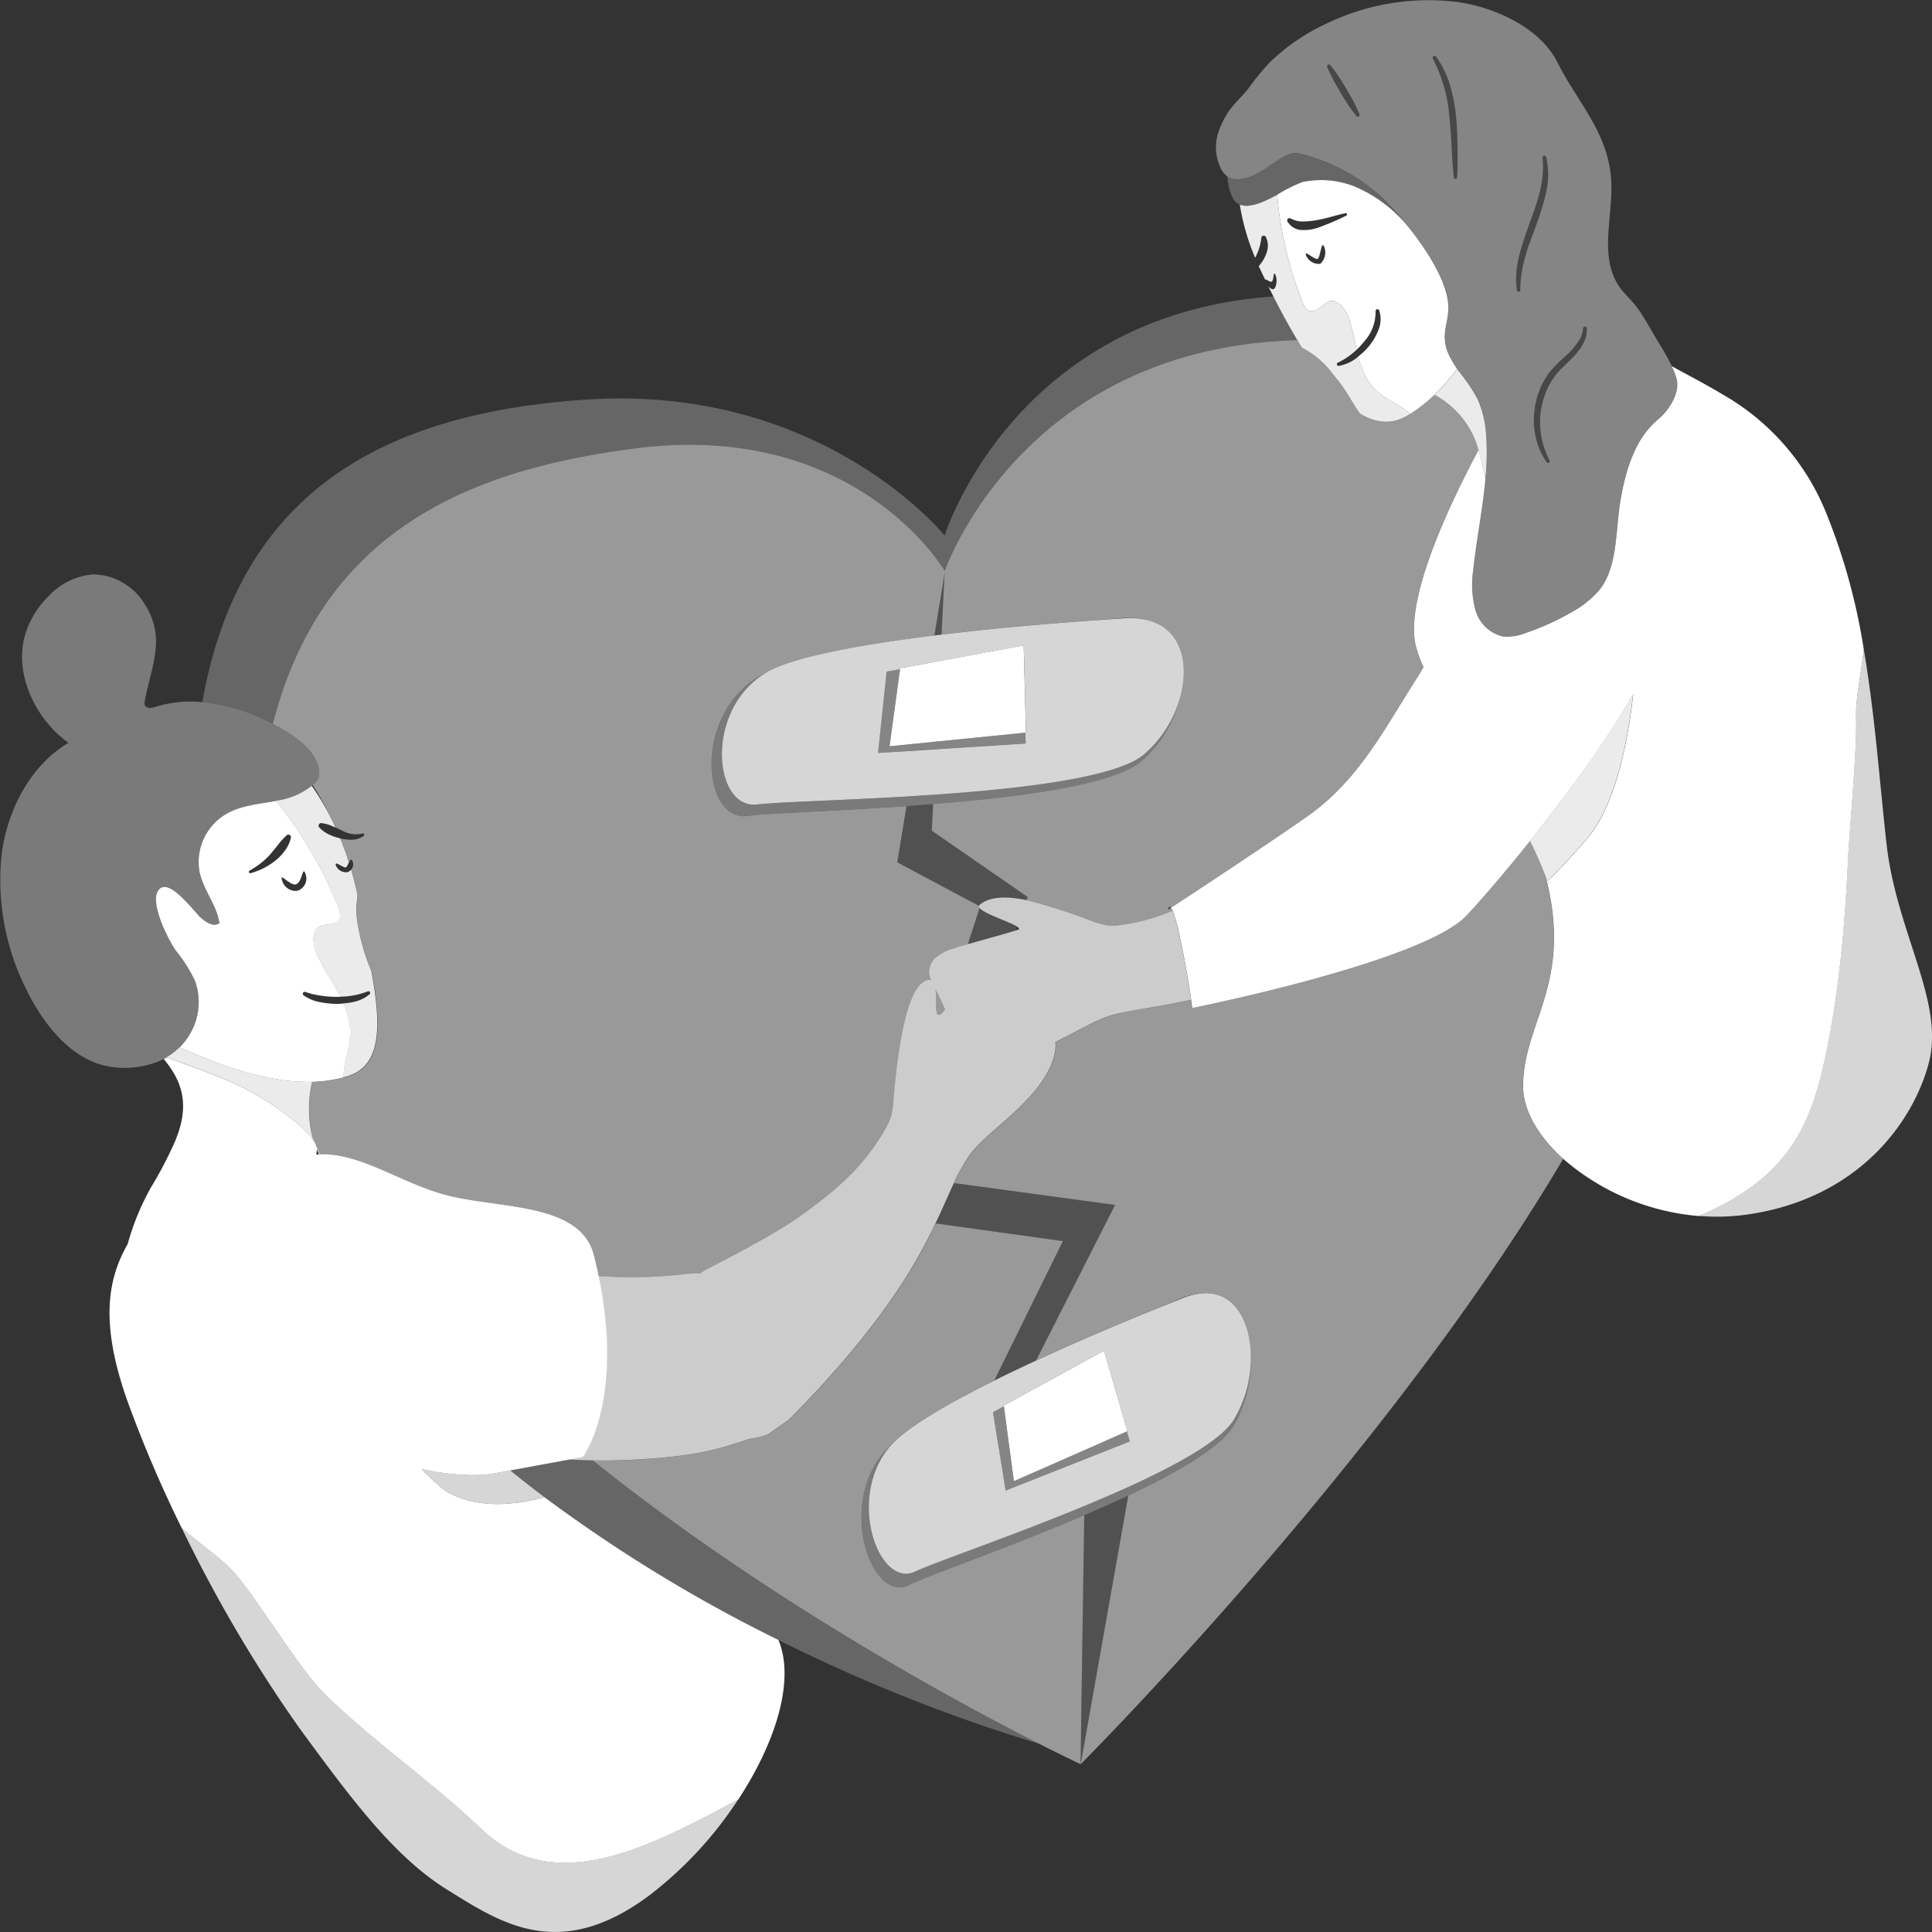
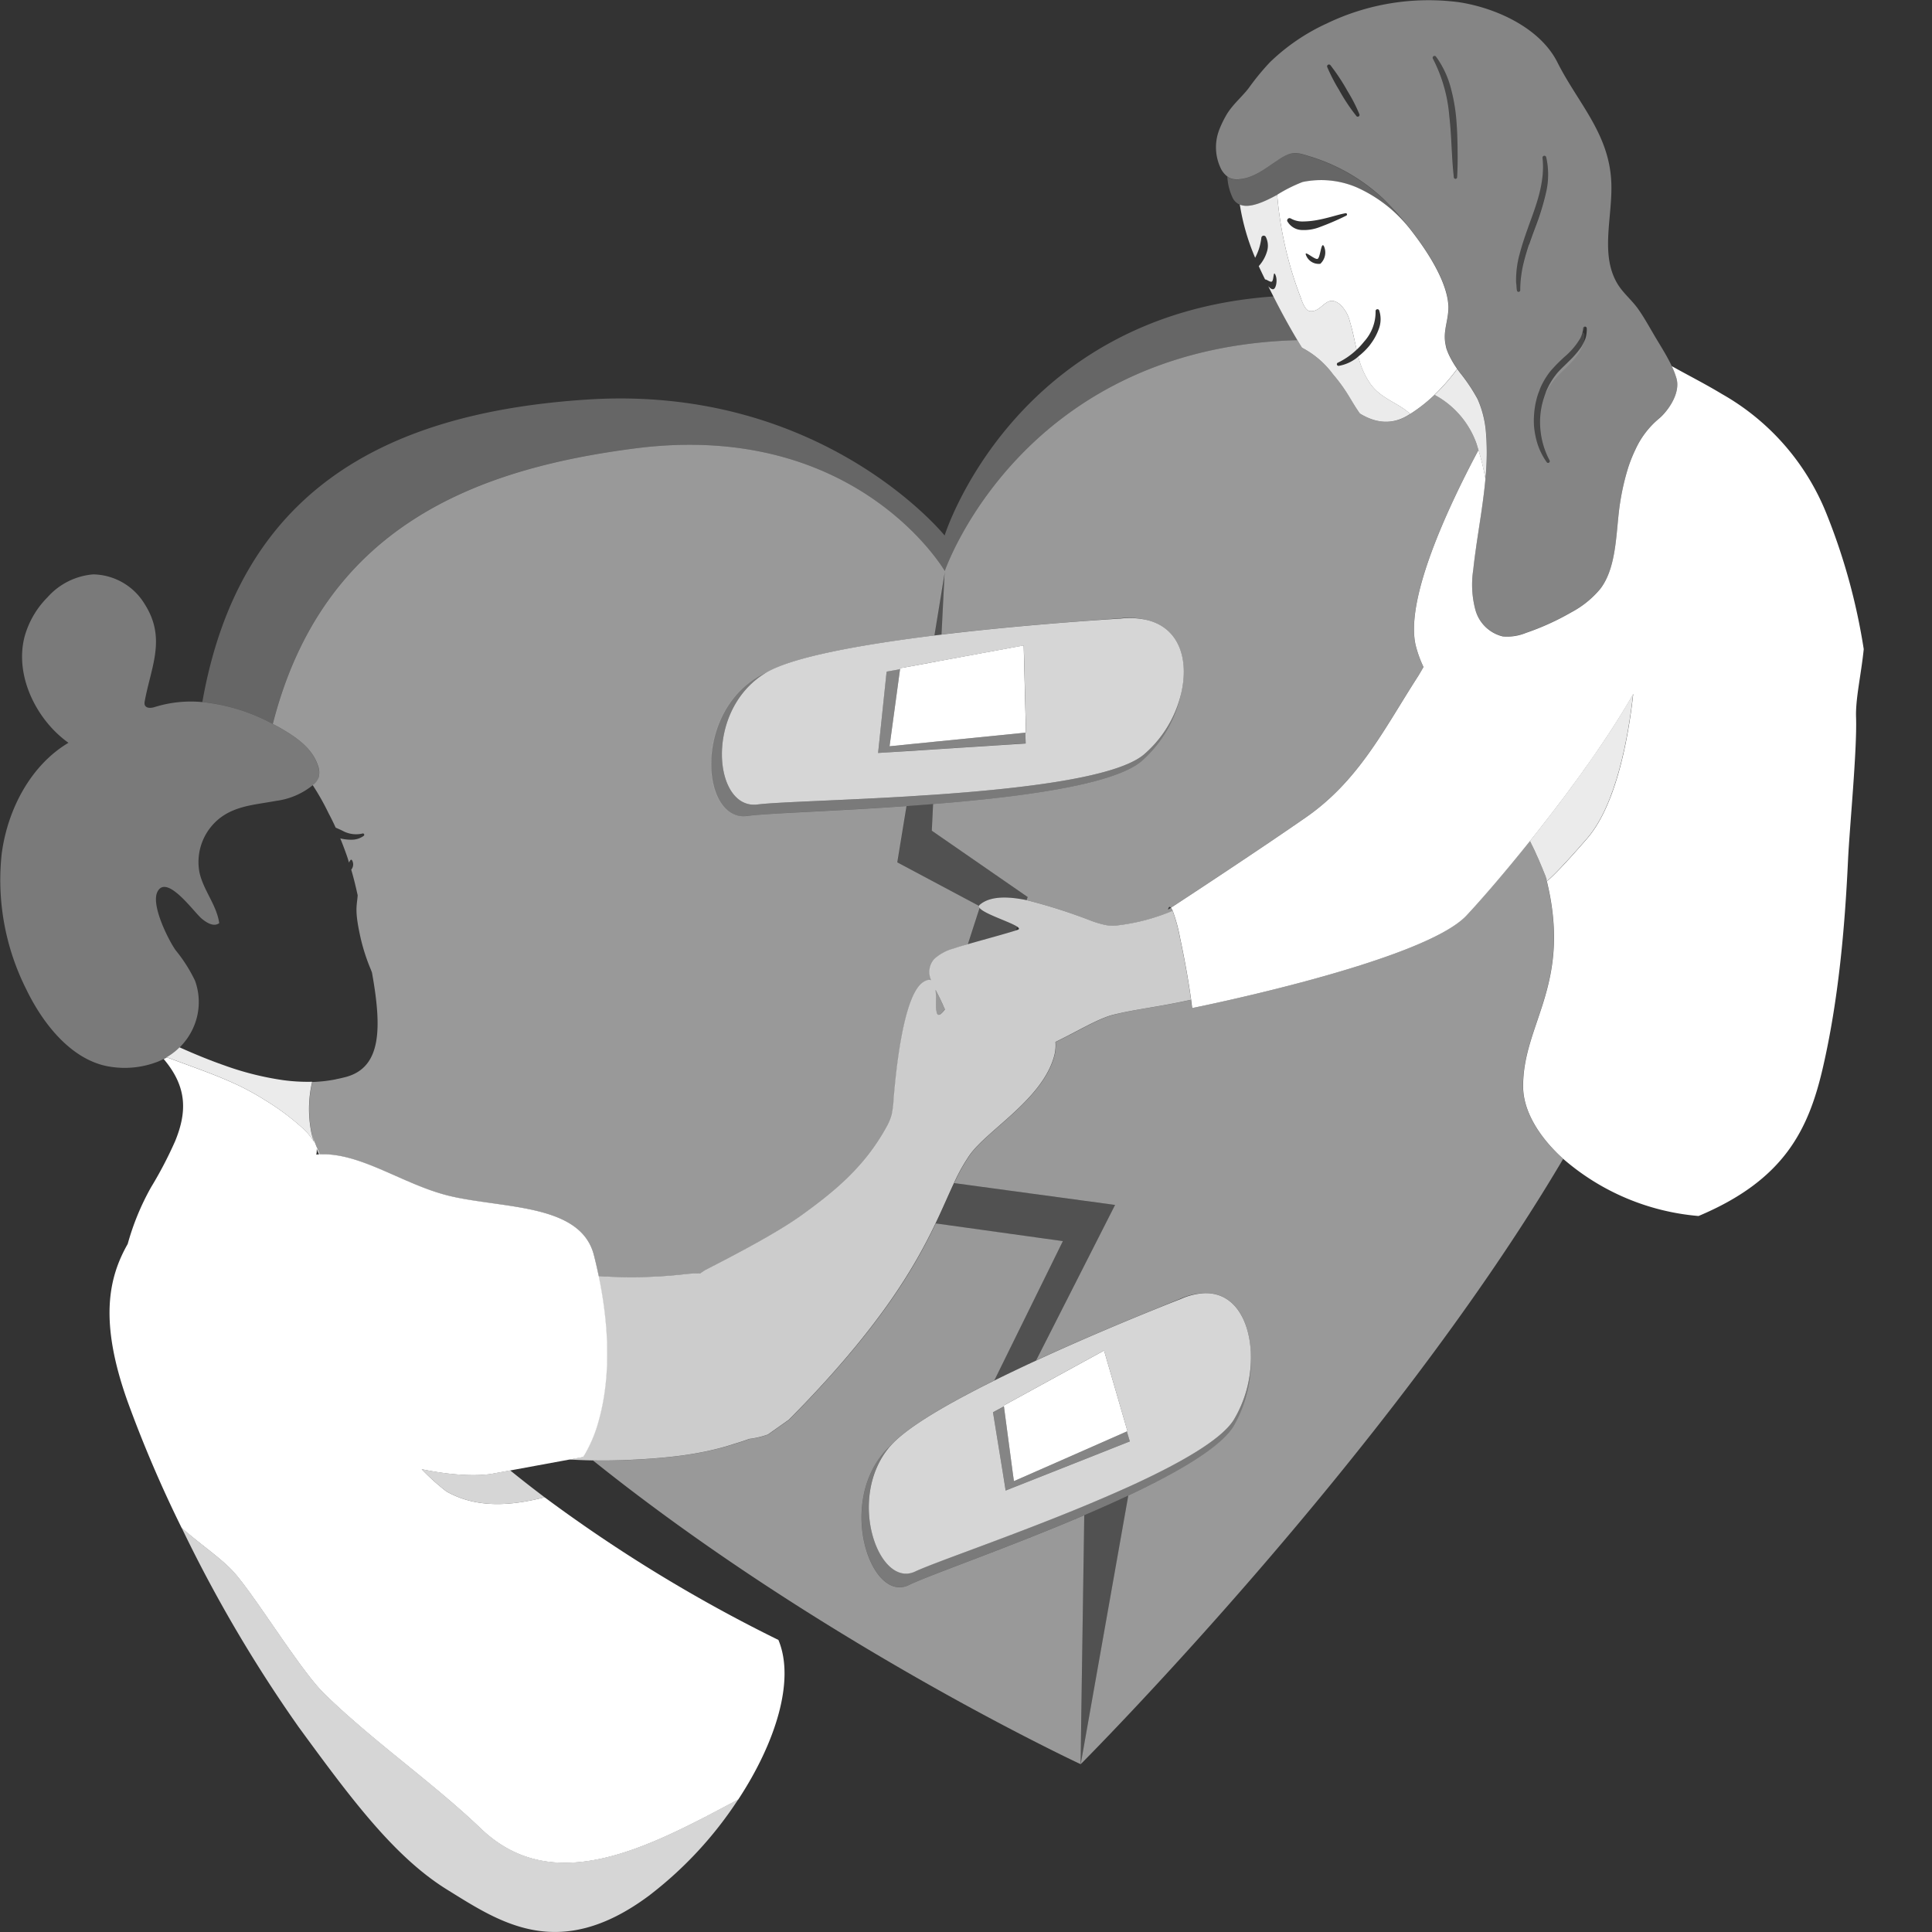
<svg xmlns="http://www.w3.org/2000/svg" viewBox="0 0 300 300">
  <rect x="0" y="0" width="300" height="300" fill="#333333" stroke="none" />
  <g fill="#fff">
    <path d="m 214.78 30.88 a 29.07 29.07 0 0 0 -11.63 -6.64 c -2.06 -.69 -2.73 -.66 -4.66 .59 -.13 .08 -.26 .17 -.38 .26 -1.78 1.19 -3.55 2.6 -5.75 2.76 -.05 0 -.11 0 -.16 .01 a 2.81 2.81 0 0 1 -1.33 -.23 2.08 2.08 0 0 1 -.29 -.19 8.68 8.68 0 0 0 .79 3.2 2.18 2.18 0 0 0 1.15 1.14 c 1.48 .63 3.74 -.4 5.8 -1.52 a 22.96 22.96 0 0 1 3.95 -1.98 14.1 14.1 0 0 1 8.39 .83 21.89 21.89 0 0 1 8.44 6.66 50.79 50.79 0 0 0 -4.32 -4.89 z" opacity=".25" />
    <path d="m 260.31 58.7 a 13.3 13.3 0 0 0 -.72 -1.86 c -.06 -.13 -.12 -.25 -.18 -.37 -.76 -1.54 -1.73 -3.03 -2.55 -4.43 -.8 -1.36 -1.6 -2.81 -2.51 -4.09 -.99 -1.39 -2.38 -2.48 -3.26 -4 -2.65 -4.58 -.65 -10.38 -.89 -15.7 -.34 -7.55 -5.2 -12.27 -8.36 -18.56 -2.7 -5.39 -9.6 -8.48 -15.3 -9.35 a 36.42 36.42 0 0 0 -20.53 3.31 31.54 31.54 0 0 0 -8.82 6.02 38.34 38.34 0 0 0 -3.3 4.02 c -1.19 1.54 -2.64 2.64 -3.61 4.43 a 16.57 16.57 0 0 0 -.88 1.83 8.67 8.67 0 0 0 -.37 1.13 7.57 7.57 0 0 0 .42 4.82 3.6 3.6 0 0 0 1.15 1.52 2.08 2.08 0 0 0 .29 .19 2.81 2.81 0 0 0 1.33 .23 c .05 0 .11 0 .16 -.01 2.2 -.16 3.96 -1.56 5.75 -2.76 .13 -.09 .26 -.17 .38 -.26 1.93 -1.25 2.6 -1.27 4.66 -.59 a 29.07 29.07 0 0 1 11.63 6.64 50.79 50.79 0 0 1 4.32 4.88 c .19 .24 .37 .49 .56 .73 2.72 3.61 5.18 7.87 5.25 11.18 a 7.92 7.92 0 0 1 -.08 1.19 c -.21 1.59 -.74 2.97 -.35 4.72 .02 .09 .04 .18 .06 .28 .02 .08 .03 .15 .05 .23 a 8.89 8.89 0 0 0 .5 1.22 14.7 14.7 0 0 0 1.18 1.98 c .14 .19 .28 .39 .42 .58 a 27.07 27.07 0 0 1 2.74 4.1 15.8 15.8 0 0 1 1.33 5.69 c .01 .12 .03 .24 .03 .36 a 39.53 39.53 0 0 1 -.05 5.22 c -.03 .37 -.07 .74 -.1 1.1 -.31 3.43 -.9 6.84 -1.4 10.27 -.19 1.28 -.36 2.56 -.49 3.84 a 15.14 15.14 0 0 0 .33 6.25 5.82 5.82 0 0 0 4.24 4.12 7.64 7.64 0 0 0 3.62 -.55 39.59 39.59 0 0 0 7.01 -3.18 14.96 14.96 0 0 0 4.52 -3.65 c 2.71 -3.52 2.4 -9.25 3.1 -13.5 a 37.3 37.3 0 0 1 1.25 -5.38 22.57 22.57 0 0 1 .81 -2.11 c .11 -.26 .23 -.51 .35 -.76 a 13.57 13.57 0 0 1 3.59 -4.68 6.89 6.89 0 0 0 .61 -.57 c 1.19 -1.24 2.73 -3.62 2.11 -5.72 z m -49.39 -40.6 a .26 .26 0 0 1 -.29 -.07 29.14 29.14 0 0 1 -2.48 -3.67 c -.07 -.12 -.14 -.24 -.2 -.36 a 27.48 27.48 0 0 1 -1.85 -3.57 .29 .29 0 0 1 .5 -.29 31.52 31.52 0 0 1 2.46 3.68 c .07 .12 .14 .25 .21 .37 a 24.97 24.97 0 0 1 1.82 3.56 .26 .26 0 0 1 -.17 .35 z m 15.34 9.43 a .26 .26 0 0 1 -.27 .24 .29 .29 0 0 1 -.24 -.23 c -.02 -.18 -.03 -.37 -.05 -.55 -.31 -3 -.3 -6.02 -.65 -8.96 a 23.44 23.44 0 0 0 -2.56 -8.95 .29 .29 0 0 1 .48 -.31 14.53 14.53 0 0 1 2.17 4.38 27.95 27.95 0 0 1 .94 4.78 c .16 1.61 .22 3.22 .25 4.82 .02 1.58 .03 3.17 -.07 4.77 z m 11.16 10.43 c -.08 .22 -.15 .44 -.22 .67 -.28 .87 -.52 1.74 -.72 2.62 -.11 .49 -.19 .99 -.26 1.49 a 15.67 15.67 0 0 0 -.16 2.33 .26 .26 0 0 1 -.51 .05 c -.05 -.27 -.06 -.54 -.08 -.81 -.01 -.15 -.04 -.3 -.05 -.45 a 15.26 15.26 0 0 1 .47 -4.14 c .02 -.09 .05 -.17 .07 -.25 .43 -1.66 1 -3.26 1.57 -4.85 l .22 -.6 c 1.14 -3.11 2.14 -6.27 1.77 -9.52 a .29 .29 0 0 1 .57 -.1 12.25 12.25 0 0 1 -.01 5.43 39.17 39.17 0 0 1 -1.56 5.15 c -.37 .98 -.73 1.95 -1.06 2.93 z m 8.78 14.56 c -.04 .12 -.1 .23 -.14 .34 a 6.73 6.73 0 0 1 -.55 1.06 14.58 14.58 0 0 1 -1.98 2.26 c -.48 .48 -.96 .93 -1.41 1.4 -.2 .21 -.39 .43 -.56 .66 a 10.75 10.75 0 0 0 -1.41 2.39 c -.08 .18 -.14 .37 -.21 .56 -.05 .13 -.1 .26 -.14 .39 a 12.21 12.21 0 0 0 -.47 1.78 12.36 12.36 0 0 0 -.18 2.74 12.68 12.68 0 0 0 1.47 5.4 v .01 a .26 .26 0 0 1 -.44 .27 10.88 10.88 0 0 1 -1.38 -2.68 12.85 12.85 0 0 1 -.6 -2.96 13.52 13.52 0 0 1 .13 -2.86 12.8 12.8 0 0 1 .41 -1.81 c .08 -.27 .19 -.54 .29 -.81 .06 -.15 .1 -.31 .17 -.46 a 11.84 11.84 0 0 1 1.58 -2.6 c .18 -.22 .37 -.41 .56 -.62 .5 -.54 1.02 -1.03 1.53 -1.51 a 11.25 11.25 0 0 0 2.48 -2.88 3.95 3.95 0 0 0 .47 -1.63 v -.01 a .29 .29 0 0 1 .57 0 4.8 4.8 0 0 1 -.19 1.57 z" opacity=".4" />
-     <path d="m 246.11 50.69 a .29 .29 0 0 0 -.3 .27 v .01 a 3.95 3.95 0 0 1 -.47 1.63 11.25 11.25 0 0 1 -2.48 2.88 c -.51 .48 -1.03 .98 -1.53 1.51 -.19 .2 -.39 .39 -.56 .62 a 11.84 11.84 0 0 0 -1.58 2.6 c -.07 .15 -.11 .31 -.17 .46 -.1 .27 -.2 .53 -.29 .81 a 12.8 12.8 0 0 0 -.41 1.81 13.52 13.52 0 0 0 -.13 2.86 12.85 12.85 0 0 0 .6 2.96 10.88 10.88 0 0 0 1.38 2.66 .26 .26 0 0 0 .44 -.27 v -.01 a 12.68 12.68 0 0 1 -1.47 -5.4 12.36 12.36 0 0 1 .18 -2.74 12.21 12.21 0 0 1 .47 -1.78 c .05 -.13 .1 -.26 .14 -.39 .07 -.19 .13 -.38 .21 -.56 a 10.75 10.75 0 0 1 1.41 -2.39 c .17 -.23 .36 -.44 .56 -.66 .44 -.48 .93 -.93 1.41 -1.4 a 14.58 14.58 0 0 0 1.98 -2.26 6.73 6.73 0 0 0 .55 -1.06 c .05 -.11 .1 -.22 .14 -.34 a 4.8 4.8 0 0 0 .19 -1.56 .29 .29 0 0 0 -.27 -.26 z" opacity=".1" />
+     <path d="m 246.11 50.69 a .29 .29 0 0 0 -.3 .27 v .01 a 3.95 3.95 0 0 1 -.47 1.63 11.25 11.25 0 0 1 -2.48 2.88 c -.51 .48 -1.03 .98 -1.53 1.51 -.19 .2 -.39 .39 -.56 .62 a 11.84 11.84 0 0 0 -1.58 2.6 c -.07 .15 -.11 .31 -.17 .46 -.1 .27 -.2 .53 -.29 .81 a 12.8 12.8 0 0 0 -.41 1.81 13.52 13.52 0 0 0 -.13 2.86 12.85 12.85 0 0 0 .6 2.96 10.88 10.88 0 0 0 1.38 2.66 .26 .26 0 0 0 .44 -.27 v -.01 a 12.68 12.68 0 0 1 -1.47 -5.4 12.36 12.36 0 0 1 .18 -2.74 12.21 12.21 0 0 1 .47 -1.78 a 10.75 10.75 0 0 1 1.41 -2.39 c .17 -.23 .36 -.44 .56 -.66 .44 -.48 .93 -.93 1.41 -1.4 a 14.58 14.58 0 0 0 1.98 -2.26 6.73 6.73 0 0 0 .55 -1.06 c .05 -.11 .1 -.22 .14 -.34 a 4.8 4.8 0 0 0 .19 -1.56 .29 .29 0 0 0 -.27 -.26 z" opacity=".1" />
    <path d="m 240.07 29.8 a 12.25 12.25 0 0 0 .01 -5.43 .29 .29 0 0 0 -.57 .1 c .37 3.25 -.63 6.41 -1.77 9.52 l -.22 .6 c -.57 1.58 -1.14 3.19 -1.57 4.85 -.02 .09 -.05 .17 -.07 .25 a 15.26 15.26 0 0 0 -.47 4.14 c .01 .15 .03 .3 .05 .45 .02 .27 .04 .54 .08 .81 a .26 .26 0 0 0 .51 -.05 15.67 15.67 0 0 1 .16 -2.33 c .07 -.5 .15 -1 .26 -1.49 .19 -.88 .44 -1.75 .72 -2.62 .07 -.22 .15 -.44 .22 -.67 l .03 -.08 c .33 -.98 .7 -1.96 1.06 -2.93 a 39.17 39.17 0 0 0 1.57 -5.12 z" opacity=".1" />
    <path d="m 226.09 17.91 a 27.95 27.95 0 0 0 -.94 -4.78 14.53 14.53 0 0 0 -2.17 -4.38 .29 .29 0 0 0 -.48 .31 23.44 23.44 0 0 1 2.56 8.95 c .35 2.95 .34 5.96 .65 8.96 .02 .18 .03 .37 .05 .55 a .29 .29 0 0 0 .24 .23 .26 .26 0 0 0 .27 -.24 c .1 -1.6 .09 -3.19 .08 -4.8 -.05 -1.58 -.1 -3.19 -.26 -4.8 z" opacity=".1" />
-     <path d="m 209.05 13.83 a 31.52 31.52 0 0 0 -2.46 -3.68 .29 .29 0 0 0 -.5 .29 27.48 27.48 0 0 0 1.86 3.56 c .07 .12 .14 .24 .2 .36 a 29.14 29.14 0 0 0 2.48 3.67 .26 .26 0 0 0 .44 -.26 24.97 24.97 0 0 0 -1.82 -3.56 c -.06 -.14 -.13 -.26 -.2 -.38 z" opacity=".1" />
    <path d="m 230.8 68.02 c -.01 -.12 -.02 -.24 -.03 -.36 a 15.8 15.8 0 0 0 -1.33 -5.69 27.07 27.07 0 0 0 -2.74 -4.1 c -.14 -.19 -.28 -.38 -.42 -.58 a 31.72 31.72 0 0 1 -3.51 4.02 c .06 .04 .13 .08 .2 .12 a 13.87 13.87 0 0 1 6.29 7.42 c .11 .35 .21 .69 .31 1.03 a 41.03 41.03 0 0 1 1.08 4.47 c .03 -.37 .08 -.74 .1 -1.1 a 39.53 39.53 0 0 0 .05 -5.23 z" opacity=".9" />
    <path d="m 213.8 60.73 a 7.57 7.57 0 0 1 -1.04 -1.18 12.66 12.66 0 0 1 -1.75 -3.87 c -.03 -.11 -.05 -.22 -.08 -.33 -.13 .11 -.25 .22 -.39 .32 a 6.25 6.25 0 0 1 -2.66 1.14 .26 .26 0 0 1 -.15 -.49 h .01 a 11.43 11.43 0 0 0 2.92 -2.02 c -.1 -.42 -.19 -.83 -.28 -1.25 -.23 -1.03 -.45 -2.07 -.76 -3.08 a 5.4 5.4 0 0 0 -1.51 -2.67 c -2.19 -1.82 -2.76 1.24 -4.7 1.01 -.65 -.08 -1.04 -1.06 -1.25 -1.58 -.11 -.29 -.21 -.58 -.32 -.87 a 58.03 58.03 0 0 1 -3.52 -15.61 c -2.06 1.12 -4.32 2.15 -5.8 1.52 a 34.78 34.78 0 0 0 2.38 8.26 9.88 9.88 0 0 0 .57 -1.33 8.9 8.9 0 0 0 .39 -1.76 v -.02 a .37 .37 0 0 1 .69 -.14 3.04 3.04 0 0 1 .18 2.3 5.82 5.82 0 0 1 -1.04 1.97 c -.08 .1 -.15 .18 -.23 .28 .05 .11 .1 .22 .15 .33 q .41 .88 .84 1.75 c .12 -.11 .77 .45 1.03 .32 .35 -.17 .21 -1.85 .57 -1.04 s .09 2.03 -.26 2.19 c -.23 .11 -.55 -.08 -.85 -.44 q .39 .8 .79 1.58 c 1.21 2.4 2.46 4.68 3.72 6.79 q .36 .6 .73 1.19 a 14.05 14.05 0 0 1 4.8 4.11 c 2.31 2.72 2.73 4.07 4.19 6.11 2.49 1.51 4.98 1.76 7.42 .29 .13 -.08 .25 -.16 .38 -.24 -1.46 -1.39 -3.62 -2.12 -5.17 -3.54 z" opacity=".9" />
    <path d="m 48.42 168.21 c .02 -.08 .03 -.16 .04 -.23 -.1 0 -.19 0 -.28 0 a 28.16 28.16 0 0 1 -4.25 -.26 46.08 46.08 0 0 1 -9.16 -2.31 c -2.23 -.78 -4.52 -1.72 -6.89 -2.78 a 9.93 9.93 0 0 1 -1.59 1.28 q -.2 .13 -.41 .25 c .43 .16 .87 .32 1.3 .48 2.88 1.07 5.62 2.02 8.31 3.2 a 40.44 40.44 0 0 1 5.7 3.01 38.27 38.27 0 0 1 5.91 4.43 10.02 10.02 0 0 1 1.64 2.02 14.11 14.11 0 0 1 -.38 -1.37 18.59 18.59 0 0 1 .06 -7.72 z" opacity=".9" />
-     <path d="m 57.58 150.57 a 29.81 29.81 0 0 1 -1.68 -5.28 c -.74 -3.41 -.59 -4.32 -.45 -5.57 .03 -.22 .05 -.46 .07 -.72 -.29 -1.32 -.61 -2.65 -1 -3.98 a 1.47 1.47 0 0 1 -.21 .22 1.18 1.18 0 0 1 -.29 .18 1.7 1.7 0 0 1 -1.85 -1 c -.33 -.92 1.17 .41 1.53 .27 .11 -.04 .22 -.23 .32 -.45 .05 -.1 .1 -.21 .15 -.32 -.11 -.34 -.21 -.69 -.32 -1.03 -.33 -.94 -.67 -1.85 -1.03 -2.72 -.02 0 -.04 -.01 -.06 -.01 s -.07 -.02 -.1 -.03 a 7.67 7.67 0 0 1 -1.63 -.58 4.62 4.62 0 0 1 -1.46 -1.08 .4 .4 0 0 1 .34 -.66 5.72 5.72 0 0 1 1.7 .48 c .13 .06 .25 .12 .38 .17 l .11 .05 c -.36 -.79 -.73 -1.54 -1.12 -2.27 a 38.66 38.66 0 0 0 -2.57 -4.22 11.32 11.32 0 0 1 -5.55 2.32 65.97 65.97 0 0 1 9.5 16.17 c .23 .56 .66 1.63 .27 2.2 -1.18 1.7 -3.77 -.22 -3.98 2.9 a 6.47 6.47 0 0 0 .87 3.25 c .95 1.9 2.15 3.64 3.13 5.52 .07 .13 .12 .26 .19 .38 a 11.85 11.85 0 0 0 4.21 -.8 h .01 a .27 .27 0 0 1 .29 .46 5.61 5.61 0 0 1 -2.44 1.16 12.43 12.43 0 0 1 -1.59 .23 13.09 13.09 0 0 1 .9 2.94 9.28 9.28 0 0 1 .13 1.73 c -.05 2.31 -1.03 4.57 -1.04 6.81 .09 -.02 .19 -.05 .28 -.07 l .05 -.01 c .03 -.01 .07 -.02 .1 -.03 5.42 -1.52 5.54 -7.49 3.97 -16.19 -.03 -.14 -.08 -.28 -.13 -.42 z" opacity=".9" />
    <path d="m 184.94 155.24 c -.23 -1.72 -.75 -5.1 -1.73 -9.67 a 24.8 24.8 0 0 0 -1.13 -4.14 31.13 31.13 0 0 1 -8.14 2.21 7.48 7.48 0 0 1 -2.09 .03 15.1 15.1 0 0 1 -2.38 -.68 85.5 85.5 0 0 0 -10.07 -3.22 c -2.92 -.6 -5.68 -.65 -7.27 .73 a .34 .34 0 0 0 -.11 .17 .33 .33 0 0 0 .05 .26 c .57 .92 4.74 2.2 5.87 2.96 .32 .21 .4 .38 .09 .49 l -.3 .1 c -1.64 .53 -5.08 1.45 -7.5 2.15 -.83 .24 -1.55 .45 -2.03 .62 a 7.4 7.4 0 0 0 -3.07 1.62 3 3 0 0 0 -.53 3.33 c -.29 -.13 -.69 -.06 -1.25 .31 -3.11 2.09 -4.24 14.09 -4.57 18.02 a 16.24 16.24 0 0 1 -.3 2.52 8.02 8.02 0 0 1 -.82 1.97 c -3.36 6.1 -7.9 9.9 -13.35 13.8 -3.8 2.72 -10.69 6.3 -14.85 8.43 l -.69 .47 c -.66 0 -1.33 .03 -2.02 .09 a 73.4 73.4 0 0 1 -11.38 .46 c -.82 -.02 -1.64 -.07 -2.46 -.13 2.16 10.42 1.3 17.75 .04 22.3 a 21.45 21.45 0 0 1 -2.16 5.31 c -.2 .33 -.32 .49 -.32 .49 l -2.12 .39 .21 .01 q 1.75 .1 3.49 .13 c 1.35 .03 2.7 .02 4.04 -.02 .39 -.01 .77 -.02 1.15 -.04 5.76 -.25 11.55 -.76 16.89 -2.55 .78 -.22 1.51 -.47 2.22 -.73 a 13.45 13.45 0 0 0 2.89 -.68 l 3.27 -2.31 c 14.03 -14.16 19.49 -23.63 22.76 -30.48 1.13 -2.37 2 -4.43 2.86 -6.26 a 28.29 28.29 0 0 1 2.44 -4.35 c 2.79 -3.94 11.41 -8.72 13.15 -15.49 a 6.25 6.25 0 0 0 .17 -2.07 c 3.45 -1.66 6.63 -3.64 9.01 -4.23 3.7 -.91 6.98 -1.19 12.04 -2.32 z m -38.63 .55 c .13 .31 .27 .63 .42 .95 -.01 .01 -.02 .02 -.03 .04 -1.8 2.33 -1.19 -.97 -1.43 -3.09 .36 .72 .75 1.43 1.03 2.1 z" opacity=".75" />
    <path d="m 237.62 130.52 l -.05 .06 c .99 1.94 1.89 4.14 2.36 5.32 .21 .53 .33 .86 .33 .86 s 1.27 -.92 6.16 -6.55 c 4.57 -5.27 6.43 -15.77 7.17 -22.46 -4.07 7.21 -10.35 15.74 -15.97 22.77 z" opacity=".9" />
    <path d="m 74.69 283.94 c -7.58 -7.25 -16.85 -13.63 -24.36 -20.99 -3.63 -3.55 -10.51 -14.81 -13.85 -18.65 -1.92 -2.21 -5.14 -4.29 -8.28 -7.08 a 216.51 216.51 0 0 0 18.18 30.96 c 8.07 11.04 14.83 20.16 23.06 25.25 8.13 5.03 17.28 11.36 31.29 .96 a 60.04 60.04 0 0 0 13.91 -14.99 c -13.73 7.33 -28.58 15.41 -39.95 4.54 z" opacity=".8" />
    <path d="m 84.57 232.5 q -2.7 -2.03 -5.35 -4.18 l -2.67 .49 s -3.72 .85 -11.08 -.68 a 34.35 34.35 0 0 0 3.82 3.44 c 4.78 2.74 10.27 2.21 15.28 .93 z" opacity=".8" />
    <path d="m 144.97 123.41 c 13.78 -.95 28.3 -2.66 32.61 -6.21 a 17.99 17.99 0 0 0 5.85 -9.61 c 1.17 -5.08 -.22 -10.03 -5.26 -11.3 a 12.19 12.19 0 0 0 -4.15 -.24 s -1.68 .1 -4.46 .3 c -5.19 .37 -14.23 1.09 -23.36 2.19 q -.57 .07 -1.15 .14 c -10.95 1.36 -21.8 3.26 -26.04 5.74 -.03 .02 -.07 .04 -.1 .06 -9.62 5.79 -8.12 21.33 -1.27 20.44 2.88 -.37 12.52 -.61 23.32 -1.25 q 1.99 -.13 4.01 -.26 z m -8.62 -6.49 l 1.32 -12.63 2.09 -.37 .02 -.15 4.58 -.85 1.64 -.3 12.97 -2.39 .35 13.54 -.11 .01 .06 1.67 -13.95 .9 -3.19 .21 z" opacity=".8" />
    <path d="m 186.93 200.81 a 10.15 10.15 0 0 0 -3.61 .91 s -1.43 .55 -3.76 1.5 c -4.21 1.7 -11.4 4.68 -18.68 8.05 -2.18 1.01 -4.37 2.05 -6.48 3.1 -7.21 3.58 -13.61 7.27 -16.11 10.13 -.03 .04 -.08 .08 -.11 .11 -6.82 8.02 -1.72 22.1 3.93 19.41 2.95 -1.4 14.83 -5.44 26.27 -10.18 2.41 -1 4.8 -2.03 7.09 -3.07 7.66 -3.5 14.13 -7.16 16.1 -10.29 a 18.73 18.73 0 0 0 2.65 -10.55 c -.25 -5.07 -2.66 -9.32 -7.29 -9.12 z m -30.77 30.64 l -.43 -2.67 -.91 -5.61 -.63 -3.87 1.7 -.92 -.02 -.14 2.01 -1.1 13.56 -7.43 3.63 12.53 -.09 .04 .46 1.54 -5.09 2.02 z" opacity=".8" />
-     <path d="m 292.95 131.13 c -1.07 -9.4 -1.77 -19.95 -3.55 -30.33 -.43 4.09 -1.3 7.75 -1.21 10.61 .16 5.15 -1.01 17.01 -1.25 22.15 -.5 10.66 -1.51 21.74 -3.88 32.1 -2.25 9.83 -6.07 17.56 -19.33 23.14 a 33.5 33.5 0 0 0 7.45 -.19 c 17.12 -2.39 25.79 -14.09 28.31 -23.5 2.53 -9.51 -4.98 -20.26 -6.54 -33.98 z" opacity=".8" />
    <path d="m 242.02 179.29 c -3.43 -3.31 -5.5 -7.05 -5.53 -10.51 -.08 -9.98 7.83 -15.98 3.5 -32.69 -.02 -.06 -.04 -.13 -.06 -.19 -.47 -1.18 -1.38 -3.38 -2.36 -5.32 -3.96 4.94 -7.58 9.13 -9.87 11.58 -6.76 7.22 -42.6 14.37 -42.6 14.37 s -.05 -.45 -.16 -1.28 c -5.06 1.13 -8.34 1.4 -12.01 2.32 -2.38 .59 -5.56 2.58 -9.01 4.23 a 6.25 6.25 0 0 1 -.17 2.07 c -1.74 6.77 -10.37 11.55 -13.15 15.49 a 28.29 28.29 0 0 0 -2.44 4.35 l 24.99 3.39 -12.27 24.15 c 7.29 -3.37 14.48 -6.35 18.68 -8.05 2.22 -.92 3.55 -1.45 3.55 -1.45 a 9.97 9.97 0 0 1 3.82 -.95 c 4.63 -.19 7.04 4.05 7.28 9.1 a 20.14 20.14 0 0 1 -2.66 11.57 c -2 3.28 -8.57 7.1 -16.35 10.76 l -5.56 31.38 -1.83 10.33 s 47.57 -47.63 74.92 -93.99 c -.24 -.22 -.48 -.44 -.71 -.66 z" opacity=".5" />
    <path d="m 92.95 198.15 c .82 .06 1.64 .11 2.46 .13 a 73.4 73.4 0 0 0 11.38 -.46 c .69 -.06 1.36 -.09 2.02 -.09 l .69 -.47 c 4.16 -2.13 11.05 -5.71 14.85 -8.43 5.45 -3.89 9.99 -7.7 13.35 -13.8 a 8.02 8.02 0 0 0 .82 -1.97 16.24 16.24 0 0 0 .3 -2.52 c .32 -3.93 1.46 -15.94 4.57 -18.02 .56 -.38 .96 -.45 1.25 -.31 a 3 3 0 0 1 .53 -3.33 7.4 7.4 0 0 1 3.07 -1.62 c .48 -.16 1.19 -.38 2.03 -.62 l 1.84 -5.69 a .33 .33 0 0 1 -.05 -.26 l -12.74 -6.79 1.43 -8.73 c -11.39 .8 -21.69 1.11 -24.71 1.53 -7 .97 -8.43 -15.32 1.43 -21.46 a 13.27 13.27 0 0 1 1.58 -.82 c 4.24 -2.48 15.09 -4.38 26.04 -5.74 l 1.63 -9.97 s -13.58 -23.51 -48.06 -19.09 c -24.92 3.2 -48.49 12.2 -56.3 42.79 .67 .35 1.34 .72 1.98 1.11 2.1 1.27 4.25 2.91 5.04 5.38 a 2.97 2.97 0 0 1 .1 1.81 2.65 2.65 0 0 1 -.74 1.06 c -.06 .05 -.12 .09 -.18 .15 a 37.85 37.85 0 0 1 2.44 4.32 c .39 .73 .76 1.48 1.12 2.27 .35 .16 .7 .31 1.05 .48 a 4.36 4.36 0 0 0 3.12 .44 l .01 -.01 a .21 .21 0 0 1 .19 .36 3.14 3.14 0 0 1 -1.83 .61 7.21 7.21 0 0 1 -1.82 -.2 c .36 .88 .7 1.78 1.03 2.72 .12 .34 .22 .69 .32 1.03 .19 -.39 .38 -.68 .56 -.18 a 1.26 1.26 0 0 1 -.21 1.28 c .39 1.33 .71 2.66 1 3.98 -.02 .26 -.04 .5 -.07 .72 -.14 1.25 -.29 2.16 .45 5.57 a 29.81 29.81 0 0 0 1.68 5.28 c .05 .14 .11 .28 .16 .43 1.57 8.7 1.45 14.67 -3.97 16.19 -.03 .01 -.07 .02 -.1 .03 h -.01 l -.05 .01 c -.09 .03 -.19 .05 -.28 .07 -.31 .08 -.62 .15 -.93 .21 -.1 .02 -.19 .04 -.29 .07 a 22.05 22.05 0 0 1 -3.65 .41 c -.02 .07 -.03 .15 -.04 .23 a 18.59 18.59 0 0 0 -.05 7.73 13.55 13.55 0 0 0 .58 1.65 c .09 .22 .18 .44 .28 .66 .15 .31 .28 .65 .41 .98 6.41 -.26 12.88 4.67 20 6.43 2.07 .51 4.38 .84 6.73 1.16 7.03 .98 14.3 1.98 15.84 8.09 .26 1.09 .5 2.16 .72 3.21 z" opacity=".5" />
    <path d="m 168.36 235.29 c -11.8 5.04 -24.18 9.34 -27.22 10.83 -5.76 2.82 -10.99 -11.99 -4.05 -20.4 a 12.74 12.74 0 0 1 1.19 -1.23 c 2.51 -2.85 8.9 -6.55 16.11 -10.13 l 10.65 -21.64 -19.74 -2.75 c -3.26 6.86 -8.73 16.32 -22.76 30.48 l -3.27 2.31 a 13.45 13.45 0 0 1 -2.89 .68 c -.7 .26 -1.43 .51 -2.22 .73 -5.34 1.78 -11.13 2.3 -16.89 2.55 -.38 .02 -.77 .03 -1.15 .04 -1.34 .05 -2.69 .05 -4.04 .02 q 1.53 1.23 3.07 2.43 2.16 1.69 4.33 3.32 c 24.69 18.61 50.3 32.38 61.91 38.26 4.06 2.06 6.41 3.15 6.41 3.15 l .12 -8.71 z" opacity=".5" />
    <path d="m 146.69 156.78 c .01 -.01 .02 -.02 .03 -.04 -.15 -.32 -.29 -.64 -.42 -.95 -.28 -.67 -.68 -1.39 -1.04 -2.11 .24 2.13 -.37 5.43 1.43 3.1 z" opacity=".5" />
    <path d="m 169.56 96.34 c 2.64 -.21 4.22 -.31 4.22 -.31 a 11.98 11.98 0 0 1 4.38 .26 c 5.04 1.27 6.43 6.22 5.26 11.3 a 19.29 19.29 0 0 1 -6.15 10.6 c -4.32 3.67 -18.6 5.56 -32.38 6.66 l -.2 4.14 14.89 10.3 -.17 .48 a 85.5 85.5 0 0 1 10.07 3.23 15.1 15.1 0 0 0 2.38 .68 7.48 7.48 0 0 0 2.09 -.03 31.13 31.13 0 0 0 8.14 -2.21 2.18 2.18 0 0 0 -.27 -.49 l -.45 .3 s .12 -.71 .45 -.3 c 2.36 -1.55 13.56 -8.89 20.94 -14.02 8.29 -5.76 12.23 -13.87 17.45 -21.96 .26 -.4 .54 -.88 .82 -1.4 a 17.89 17.89 0 0 1 -1.23 -3.43 c -1.58 -7.12 4.84 -21.01 9.77 -30.27 -.1 -.34 -.2 -.68 -.31 -1.03 a 13.87 13.87 0 0 0 -6.29 -7.42 c -.07 -.04 -.13 -.08 -.2 -.12 a 23.93 23.93 0 0 1 -3.79 2.98 c -.13 .08 -.25 .16 -.38 .24 -2.43 1.47 -4.92 1.21 -7.42 -.29 -1.46 -2.04 -1.88 -3.39 -4.19 -6.11 a 14.05 14.05 0 0 0 -4.8 -4.11 q -.36 -.59 -.73 -1.19 c -42.93 1.17 -54.77 35.88 -54.77 35.88 l -.49 9.83 c 9.13 -1.09 18.17 -1.82 23.36 -2.19 z" opacity=".5" />
    <path d="m 159.21 113.77 l -13.83 1.38 -3.08 .31 -4.17 .42 1.63 -11.97 -2.1 .37 -1.31 12.64 5.78 -.38 3.19 -.2 13.95 -.91 z" opacity=".4" />
    <path d="m 164 227.11 l -6.56 2.88 -.21 -1.52 -1.06 -7.97 -.28 -2.11 -1.7 .92 .63 3.86 .91 5.61 .44 2.66 14.18 -5.61 5.09 -2.02 -.46 -1.54 z" opacity=".4" />
    <path d="m 144.9 124.85 c 13.78 -1.1 28.06 -2.99 32.38 -6.66 a 19.29 19.29 0 0 0 6.15 -10.6 17.99 17.99 0 0 1 -5.85 9.61 c -4.31 3.55 -18.83 5.26 -32.61 6.21 q -2.02 .14 -4.01 .26 c -10.8 .65 -20.43 .88 -23.32 1.25 -6.85 .88 -8.34 -14.66 1.27 -20.44 .03 -.02 .07 -.04 .1 -.06 a 13.27 13.27 0 0 0 -1.58 .82 c -9.85 6.14 -8.43 22.43 -1.43 21.46 3.03 -.42 13.32 -.74 24.71 -1.53 1.39 -.1 2.78 -.2 4.19 -.32 z" opacity=".35" />
    <path d="m 191.57 220.46 c -1.97 3.14 -8.44 6.79 -16.1 10.29 -2.29 1.05 -4.68 2.07 -7.09 3.07 -11.45 4.74 -23.32 8.77 -26.27 10.18 -5.65 2.69 -10.75 -11.39 -3.93 -19.41 .03 -.04 .07 -.08 .11 -.11 a 12.74 12.74 0 0 0 -1.19 1.23 c -6.94 8.41 -1.72 23.22 4.05 20.4 3.04 -1.49 15.42 -5.79 27.22 -10.83 2.33 -1 4.64 -2.02 6.85 -3.06 7.79 -3.66 14.36 -7.47 16.35 -10.76 a 20.14 20.14 0 0 0 2.66 -11.57 18.73 18.73 0 0 1 -2.66 10.57 z" opacity=".35" />
    <path d="m 44.34 113.53 c -.65 -.39 -1.31 -.76 -1.98 -1.11 a 29.13 29.13 0 0 0 -10.93 -3.4 18.87 18.87 0 0 0 -7.41 .77 c -.56 .18 -1.4 .24 -1.56 -.4 a 1.27 1.27 0 0 1 .02 -.54 c .99 -5.36 3.37 -9.73 -.01 -15.04 a 9.53 9.53 0 0 0 -8 -4.62 10.64 10.64 0 0 0 -7.07 3.53 13.95 13.95 0 0 0 -3.57 6.09 c -1.62 6.09 1.83 13 6.8 16.53 -5.69 3.38 -9.4 10.06 -10.36 17.18 a 37.74 37.74 0 0 0 3.81 21.1 c 2.8 5.79 7.4 11.27 13.24 12.05 a 14.14 14.14 0 0 0 7.22 -.83 c .3 -.12 .59 -.26 .87 -.4 .17 -.09 .33 -.18 .49 -.27 q .21 -.12 .41 -.25 a 9.93 9.93 0 0 0 1.59 -1.28 q .34 -.34 .65 -.71 c .15 -.19 .3 -.38 .45 -.58 a 10.11 10.11 0 0 0 .82 -1.36 9.74 9.74 0 0 0 .47 -7.69 23.29 23.29 0 0 0 -3.02 -4.75 c -1.12 -1.59 -3.87 -7.04 -2.82 -9.08 1.25 -2.47 4.64 1.79 6.23 3.53 .21 .23 .39 .41 .52 .54 .83 .73 2 1.45 2.84 .8 -.4 -2.84 -2.5 -5.14 -3.08 -7.94 a 8.66 8.66 0 0 1 2.32 -7.59 c 1.82 -1.87 4.09 -2.5 6.44 -2.92 .16 -.03 .31 -.05 .47 -.08 .9 -.15 1.8 -.29 2.68 -.45 a 11.32 11.32 0 0 0 5.55 -2.32 c .04 -.04 .09 -.07 .13 -.1 .06 -.05 .12 -.09 .18 -.15 a 2.65 2.65 0 0 0 .74 -1.06 2.97 2.97 0 0 0 -.1 -1.81 c -.79 -2.49 -2.94 -4.13 -5.03 -5.39 z" opacity=".35" />
    <path d="m 146.68 83.15 s -18.95 -23.47 -55.47 -21.11 c -32.17 2.08 -54.1 14.73 -59.79 46.97 a 29.13 29.13 0 0 1 10.93 3.4 c 7.82 -30.6 31.38 -39.6 56.3 -42.79 34.49 -4.42 48.04 19.08 48.04 19.08 s 11.84 -34.72 54.79 -35.88 c -1.26 -2.11 -2.51 -4.39 -3.72 -6.79 -40.4 2.83 -51.08 37.12 -51.08 37.12 z" opacity=".25" />
-     <path d="m 95.16 229.21 q -1.54 -1.2 -3.07 -2.43 -1.74 -.04 -3.49 -.13 l -.21 -.01 -9.18 1.69 q 2.65 2.15 5.35 4.18 a 233.03 233.03 0 0 0 36.3 22.14 256.22 256.22 0 0 0 40.54 16.14 c -11.61 -5.88 -37.22 -19.65 -61.91 -38.26 q -2.17 -1.64 -4.33 -3.32 z" opacity=".25" />
    <path d="m 167.93 265.23 l -.12 8.71 1.83 -10.33 5.56 -31.38 c -2.21 1.04 -4.51 2.06 -6.85 3.06 z" opacity=".15" />
    <path d="m 148.16 183.71 c -.86 1.83 -1.73 3.89 -2.86 6.26 l 19.73 2.75 -10.65 21.64 c 2.12 -1.05 4.3 -2.09 6.48 -3.1 l 12.29 -24.16 z" opacity=".15" />
    <path d="m 152.08 140.94 l -1.84 5.69 c 2.43 -.7 5.87 -1.62 7.5 -2.15 l .21 -.59 c -1.14 -.75 -5.31 -2.03 -5.87 -2.95 z" opacity=".15" />
    <path d="m 146.69 88.7 l -1.63 9.97 q .57 -.07 1.15 -.14 z" opacity=".15" />
    <path d="m 152.14 140.5 c 1.59 -1.38 4.35 -1.33 7.27 -.73 l .17 -.48 -14.89 -10.3 .2 -4.14 c -1.4 .11 -2.8 .22 -4.18 .31 l -1.43 8.73 12.74 6.79 a .34 .34 0 0 1 .12 -.18 z" opacity=".15" />
    <path d="m 84.57 232.5 c -5.01 1.28 -10.49 1.81 -15.27 -.92 a 34.35 34.35 0 0 1 -3.82 -3.44 c 7.36 1.53 11.08 .68 11.08 .68 l 2.67 -.49 9.18 -1.69 2.12 -.39 s .12 -.16 .32 -.49 a 21.45 21.45 0 0 0 2.16 -5.31 c 1.26 -4.55 2.12 -11.88 -.04 -22.3 -.22 -1.05 -.46 -2.12 -.74 -3.23 -1.54 -6.1 -8.81 -7.1 -15.84 -8.09 -2.34 -.33 -4.66 -.65 -6.73 -1.16 -7.12 -1.76 -13.59 -6.69 -20 -6.43 -.13 -.33 -.26 -.66 -.41 -.98 -.11 -.22 -.19 -.44 -.28 -.66 a 13.55 13.55 0 0 1 -.58 -1.65 14.11 14.11 0 0 0 .38 1.37 10.02 10.02 0 0 0 -1.64 -2.02 38.27 38.27 0 0 0 -5.91 -4.43 40.44 40.44 0 0 0 -5.7 -3.01 c -2.69 -1.18 -5.44 -2.13 -8.31 -3.2 -.43 -.16 -.87 -.32 -1.3 -.48 -.16 .1 -.32 .19 -.49 .27 3.7 4.37 3.61 8.28 1.77 12.76 a 62.49 62.49 0 0 1 -3.73 7.14 39.28 39.28 0 0 0 -3.63 8.81 c -2.97 5.23 -4.47 11.95 -.03 24.43 a 194.88 194.88 0 0 0 8.4 19.65 c 3.15 2.78 6.37 4.87 8.28 7.08 3.34 3.84 10.22 15.1 13.85 18.65 7.51 7.36 16.78 13.74 24.36 20.99 11.37 10.87 26.22 2.78 39.95 -4.54 5.83 -8.87 8.85 -18.53 6.23 -24.77 a 233.03 233.03 0 0 1 -36.3 -22.15 z m -35.17 -53.59 c .05 .11 .1 .22 .15 .33 -.13 .01 -.25 .03 -.38 .04 l -.06 .01 c .01 -.03 .01 -.06 .02 -.09 a 3.18 3.18 0 0 0 .05 -.82 c .07 .17 .13 .35 .22 .53 z" />
    <path d="m 159.31 113.76 l -.35 -13.54 -12.96 2.39 -1.64 .31 -4.58 .84 -.02 .15 -1.63 11.97 4.17 -.42 3.08 -.31 13.83 -1.38 z" />
    <path d="m 157.88 217.14 l -2.01 1.1 .02 .15 .28 2.11 1.06 7.97 .21 1.52 6.56 -2.88 10.98 -4.84 .09 -.04 -3.63 -12.52 z" />
    <path d="m 289.4 100.8 a 95.54 95.54 0 0 0 -5.82 -21.12 37.24 37.24 0 0 0 -16.17 -18.48 c -2.68 -1.62 -5.35 -2.96 -7.82 -4.35 a 13.3 13.3 0 0 1 .72 1.86 c .62 2.1 -.92 4.48 -2.12 5.74 a 6.89 6.89 0 0 1 -.61 .57 13.57 13.57 0 0 0 -3.58 4.67 c -.12 .25 -.24 .5 -.35 .76 a 22.57 22.57 0 0 0 -.81 2.11 37.3 37.3 0 0 0 -1.25 5.38 c -.7 4.25 -.4 9.98 -3.1 13.5 a 14.96 14.96 0 0 1 -4.52 3.65 39.59 39.59 0 0 1 -7.01 3.18 7.64 7.64 0 0 1 -3.62 .55 5.82 5.82 0 0 1 -4.24 -4.12 15.14 15.14 0 0 1 -.33 -6.25 c .13 -1.28 .31 -2.56 .49 -3.84 .5 -3.42 1.09 -6.84 1.4 -10.27 a 41.03 41.03 0 0 0 -1.08 -4.47 c -4.93 9.26 -11.35 23.15 -9.77 30.27 a 17.89 17.89 0 0 0 1.23 3.43 c -.29 .52 -.57 1 -.82 1.4 -5.22 8.09 -9.16 16.21 -17.45 21.96 -7.38 5.13 -18.58 12.48 -20.94 14.02 a 2.18 2.18 0 0 1 .27 .49 24.8 24.8 0 0 1 1.13 4.14 c .98 4.57 1.49 7.95 1.73 9.67 .11 .83 .16 1.28 .16 1.28 s 35.84 -7.15 42.6 -14.37 c 2.29 -2.45 5.92 -6.64 9.87 -11.58 l .05 -.06 c 5.62 -7.03 11.9 -15.56 15.97 -22.76 -.74 6.69 -2.6 17.19 -7.17 22.46 -4.88 5.63 -6.16 6.55 -6.16 6.55 s -.13 -.33 -.33 -.86 c .02 .06 .04 .13 .06 .19 4.33 16.71 -3.59 22.7 -3.5 32.69 .03 3.46 2.11 7.2 5.53 10.51 .23 .22 .47 .44 .71 .66 a 36.74 36.74 0 0 0 21 8.86 c 13.26 -5.58 17.08 -13.32 19.33 -23.14 2.38 -10.36 3.38 -21.44 3.88 -32.1 .24 -5.15 1.41 -17.01 1.25 -22.15 -.11 -2.89 .77 -6.54 1.19 -10.63 z" />
    <path d="m 202.16 46.73 c .21 .52 .6 1.5 1.25 1.58 1.94 .23 2.51 -2.83 4.7 -1.01 a 5.4 5.4 0 0 1 1.51 2.67 c .31 1.01 .54 2.05 .76 3.08 .09 .42 .18 .83 .28 1.25 a 10.99 10.99 0 0 0 1.07 -1.15 c .03 -.04 .07 -.07 .09 -.11 a 6.85 6.85 0 0 0 1.78 -4.69 v -.02 a .29 .29 0 0 1 .56 -.13 4.33 4.33 0 0 1 -.09 2.96 8.75 8.75 0 0 1 -1.13 2.11 c -.1 .14 -.2 .28 -.31 .42 a 11 11 0 0 1 -1.71 1.66 c .03 .11 .05 .22 .08 .33 a 12.66 12.66 0 0 0 1.75 3.87 7.57 7.57 0 0 0 1.04 1.18 c 1.54 1.42 3.71 2.15 5.18 3.55 a 23.93 23.93 0 0 0 3.79 -2.98 31.72 31.72 0 0 0 3.51 -4.02 14.7 14.7 0 0 1 -1.18 -1.98 8.89 8.89 0 0 1 -.5 -1.22 c -.03 -.08 -.03 -.15 -.05 -.23 -.03 -.09 -.04 -.19 -.06 -.28 -.38 -1.75 .15 -3.13 .35 -4.72 a 7.92 7.92 0 0 0 .08 -1.19 c -.08 -3.54 -2.88 -8.16 -5.81 -11.91 a 21.89 21.89 0 0 0 -8.44 -6.66 14.1 14.1 0 0 0 -8.39 -.83 22.96 22.96 0 0 0 -3.95 1.98 58.03 58.03 0 0 0 3.52 15.61 c .12 .3 .21 .59 .32 .88 z m 2.87 -5.77 a 2.1 2.1 0 0 1 -2.2 -1.26 c -.48 -1.06 1.32 .7 1.77 .49 s .55 -2.94 1.02 -1.87 a 2.39 2.39 0 0 1 -.59 2.63 z m -5.13 -6.57 a .37 .37 0 0 1 .52 -.47 l .04 .02 a 3.59 3.59 0 0 0 1.83 .45 12.71 12.71 0 0 0 2.13 -.2 c .74 -.13 1.48 -.31 2.23 -.51 s 1.5 -.43 2.28 -.57 a .19 .19 0 0 1 .23 .16 .2 .2 0 0 1 -.12 .22 42.1 42.1 0 0 1 -4.33 1.85 6.71 6.71 0 0 1 -2.48 .38 2.68 2.68 0 0 1 -2.32 -1.34 z" />
-     <path d="m 30.28 152.3 a 9.74 9.74 0 0 1 -.47 7.69 10.11 10.11 0 0 1 -.82 1.36 c -.14 .2 -.29 .39 -.45 .58 q -.31 .38 -.65 .71 c 2.37 1.06 4.66 2 6.89 2.78 a 46.08 46.08 0 0 0 9.16 2.31 28.16 28.16 0 0 0 4.25 .26 h .28 a 21.68 21.68 0 0 0 4.87 -.69 c .01 -2.24 .99 -4.5 1.04 -6.81 a 9.28 9.28 0 0 0 -.13 -1.73 13.09 13.09 0 0 0 -.9 -2.94 c -.36 .03 -.71 .06 -1.07 .06 a 14.49 14.49 0 0 1 -2.64 -.28 6.26 6.26 0 0 1 -2.5 -1.05 .3 .3 0 0 1 .29 -.52 l .03 .01 a 11.73 11.73 0 0 0 2.36 .56 15.31 15.31 0 0 0 2.47 .19 c .19 0 .39 -.01 .58 -.01 -.06 -.13 -.12 -.26 -.19 -.38 -.98 -1.88 -2.18 -3.62 -3.13 -5.52 a 6.47 6.47 0 0 1 -.87 -3.25 c .21 -3.12 2.8 -1.21 3.98 -2.9 .39 -.56 -.04 -1.64 -.27 -2.2 a 65.97 65.97 0 0 0 -9.5 -16.17 c -.89 .16 -1.79 .3 -2.68 .45 -.16 .03 -.32 .05 -.47 .08 -2.35 .42 -4.63 1.06 -6.44 2.92 a 8.66 8.66 0 0 0 -2.32 7.59 c .58 2.81 2.68 5.11 3.08 7.94 -.84 .65 -2.01 -.07 -2.84 -.8 -.14 -.12 -.32 -.31 -.52 -.54 -1.59 -1.74 -4.98 -6 -6.25 -3.52 -1.05 2.04 1.7 7.48 2.82 9.08 a 23.29 23.29 0 0 1 3.01 4.74 z m 15.62 -14.97 c 1.06 -.28 1.07 -2.93 1.5 -1.73 a 2 2 0 0 1 -1.26 2.73 2.2 2.2 0 0 1 -2.36 -1.71 c -.43 -1.2 1.3 .92 2.12 .71 z m -7.16 -2.13 q .47 -.27 .91 -.56 a 11.31 11.31 0 0 0 2.25 -1.91 c .43 -.5 .85 -1 1.25 -1.52 a 11.5 11.5 0 0 1 1.37 -1.51 .39 .39 0 0 1 .56 .04 .4 .4 0 0 1 .09 .34 5.2 5.2 0 0 1 -.91 1.98 7.74 7.74 0 0 1 -1.52 1.59 10.29 10.29 0 0 1 -3.11 1.71 c -.25 .09 -.5 .17 -.75 .23 a .21 .21 0 0 1 -.15 -.38 z" />
  </g>
</svg>